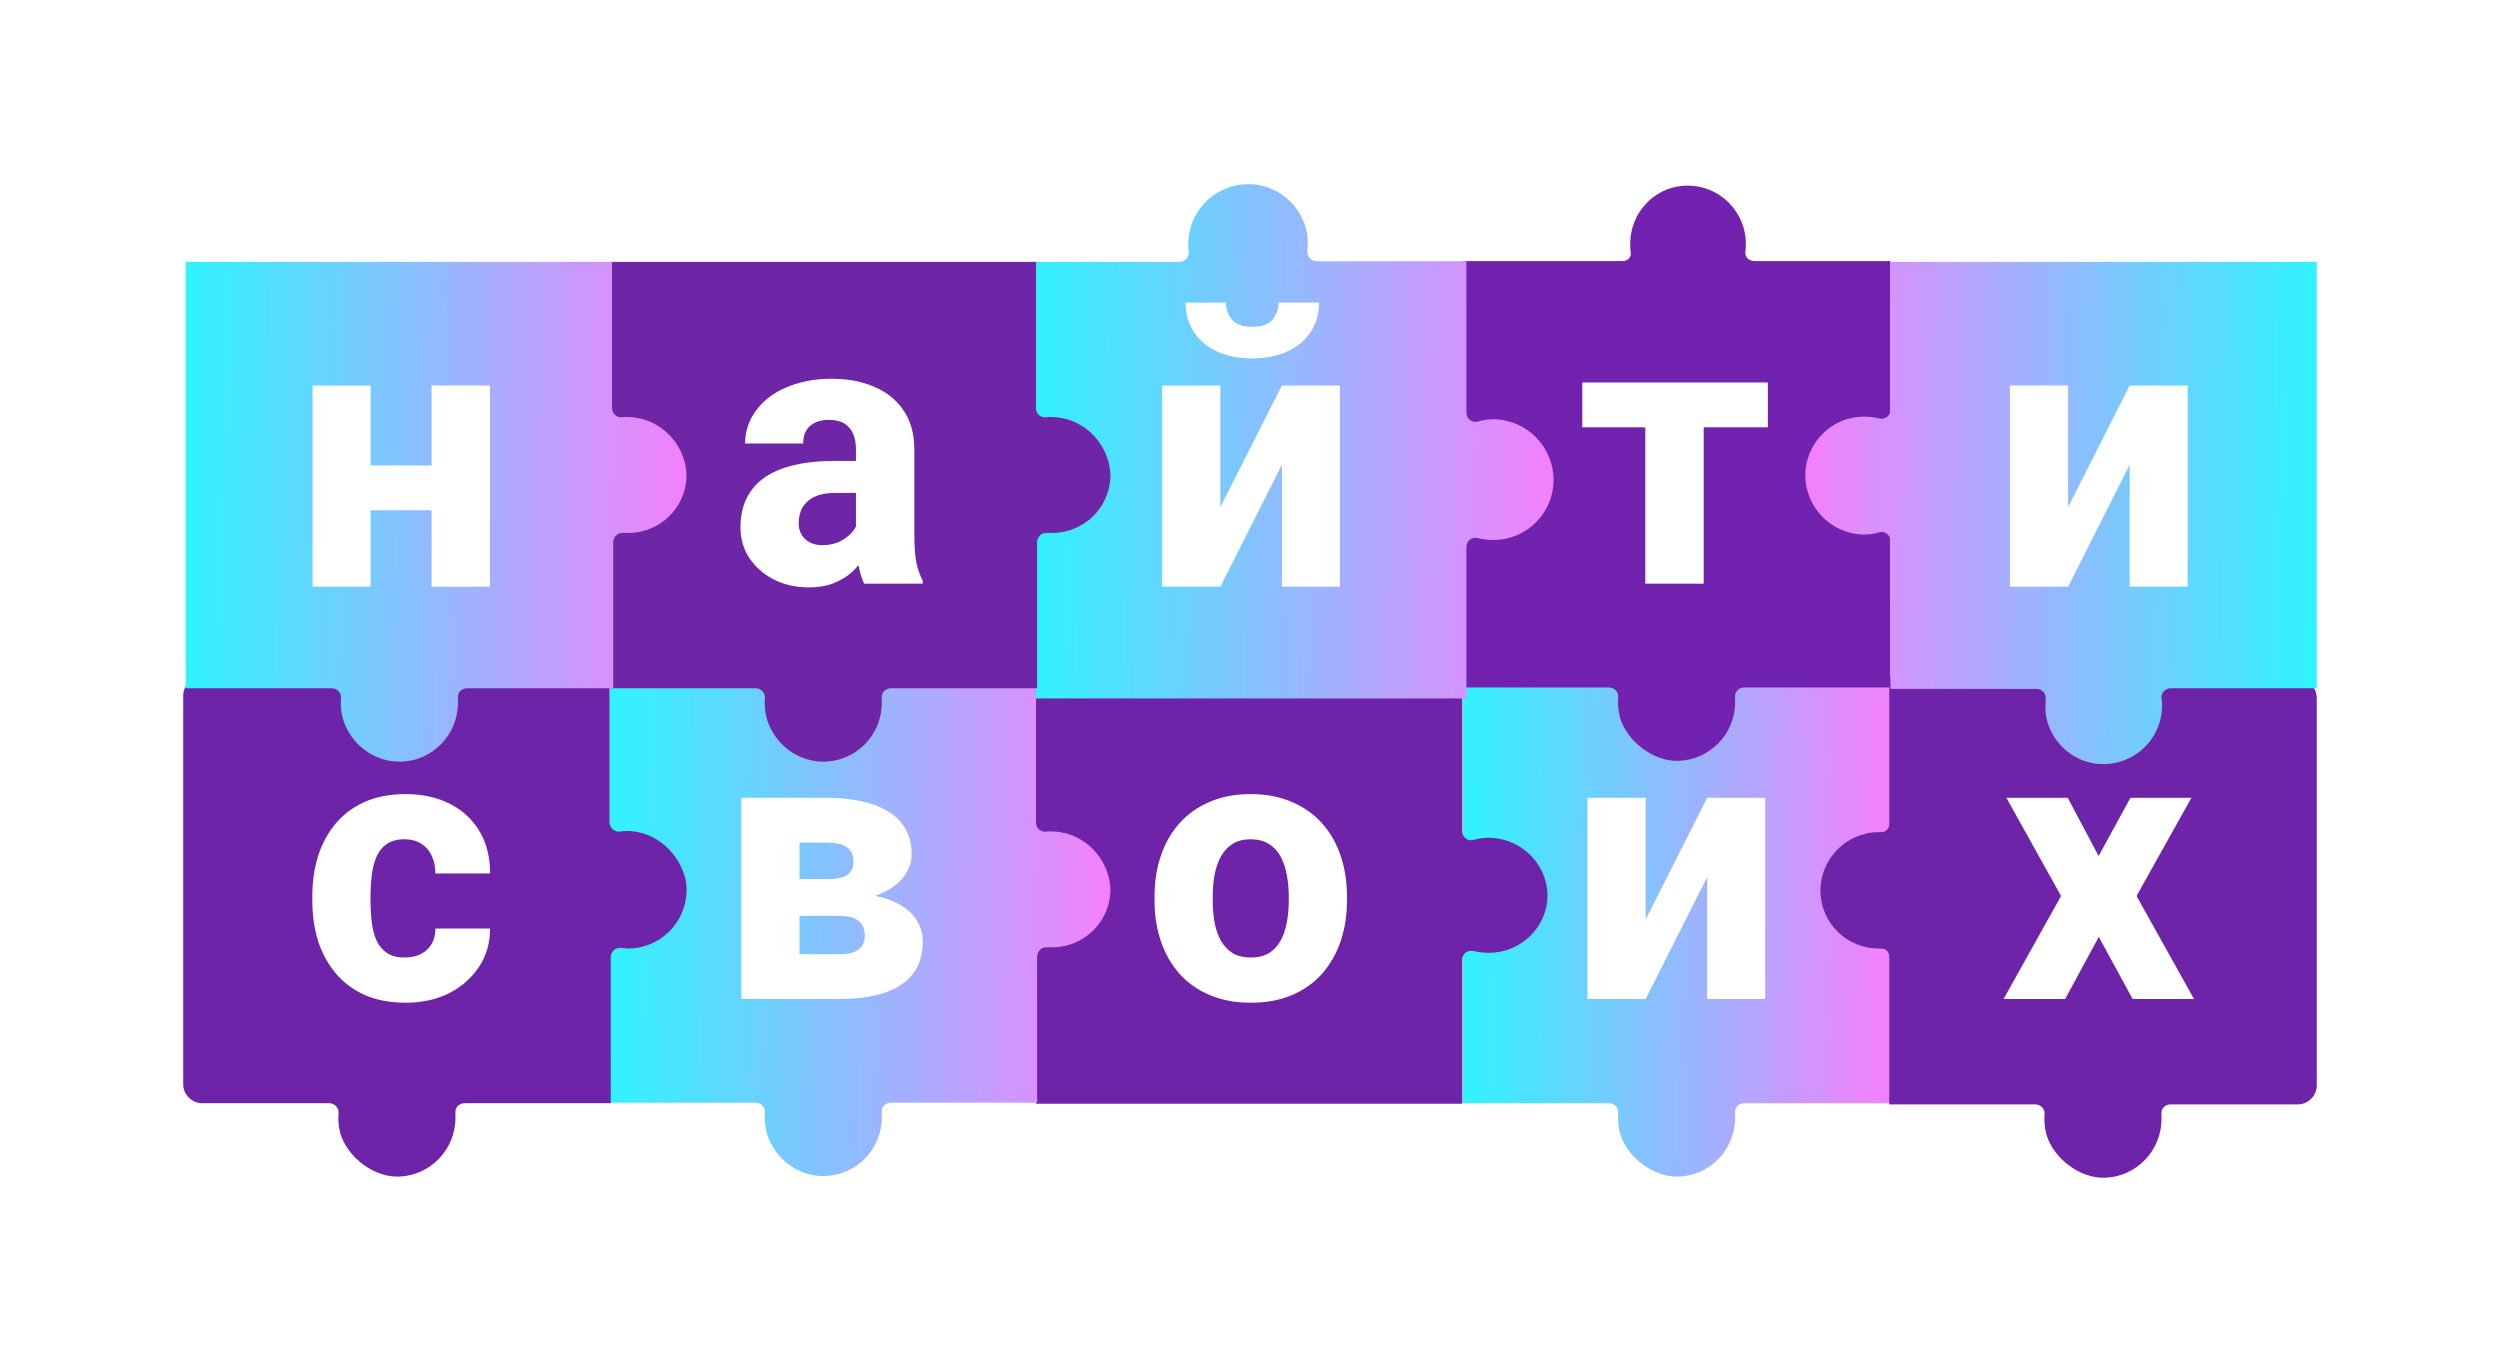
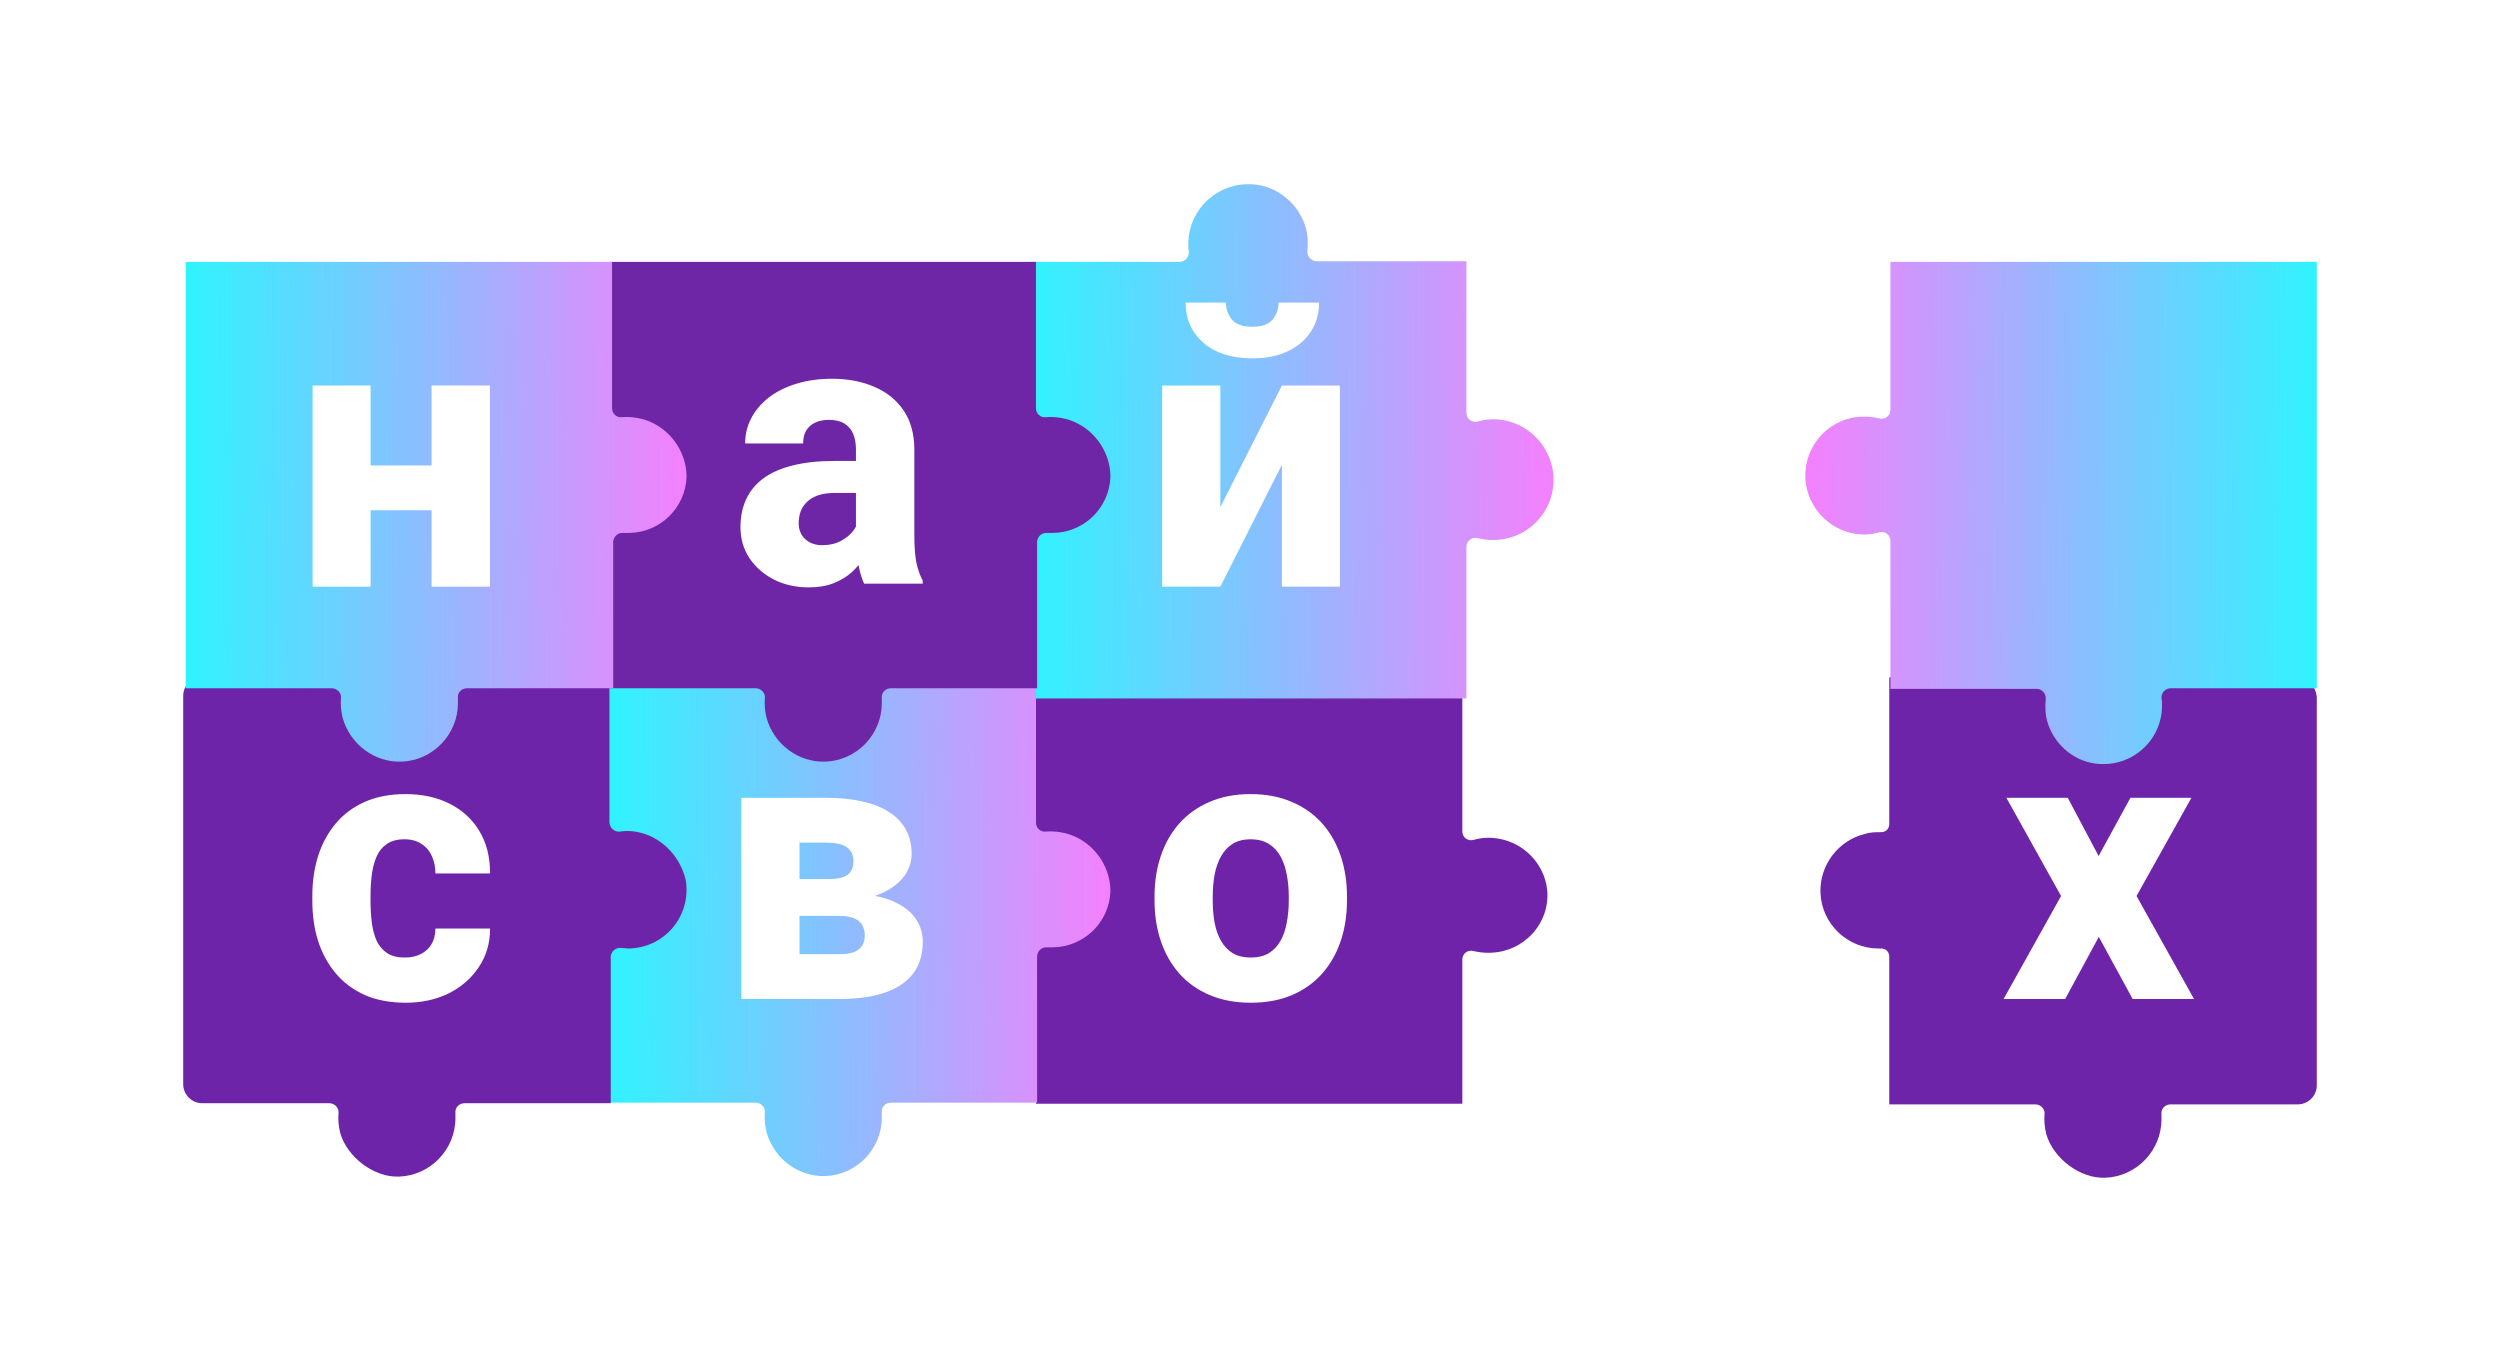
<svg xmlns="http://www.w3.org/2000/svg" width="828" height="451" viewBox="0 0 828 451" fill="none">
  <g filter="url(#filter0_d_168_1101)">
-     <path d="M578.081 215.682C578.271 213.974 578.271 212.266 578.081 210.557C576.943 201.826 569.92 194.804 561.189 193.855C549.611 192.526 539.931 201.637 539.931 213.025C539.931 213.974 539.931 214.923 540.12 215.872C540.31 217.39 539.171 218.719 537.463 218.719H484.508V359.933H532.908C534.616 359.933 536.135 361.452 535.945 363.16C535.755 365.248 535.945 367.526 536.514 369.803C538.792 377.775 547.713 384.608 556.064 384.228C566.313 383.849 574.665 375.308 574.665 364.868C574.665 364.299 574.665 363.73 574.665 363.16C574.475 361.452 575.804 359.933 577.702 359.933H626.102V310.774V267.878V218.719H581.118C579.22 218.719 577.892 217.39 578.081 215.682Z" fill="url(#paint0_linear_168_1101)" />
-   </g>
+     </g>
  <g filter="url(#filter1_d_168_1101)">
-     <path d="M578.081 77.98C578.271 76.272 578.271 74.564 578.081 72.855C576.943 64.124 569.92 57.102 561.189 56.152C549.611 54.824 539.931 63.934 539.931 75.323C539.931 76.272 539.931 77.221 540.12 78.17C540.31 79.688 539.171 81.017 537.463 81.017H484.508V222.231H532.908C534.616 222.231 536.135 223.75 535.945 225.458C535.755 227.546 535.945 229.823 536.514 232.101C538.792 240.073 547.713 246.906 556.064 246.526C566.313 246.147 574.665 237.605 574.665 227.166C574.665 226.597 574.665 226.027 574.665 225.458C574.475 223.75 575.804 222.231 577.702 222.231H626.102V173.072V130.176V81.017H581.118C579.22 81.017 577.892 79.688 578.081 77.98Z" fill="#7122AF" />
-   </g>
+     </g>
  <g filter="url(#filter2_d_168_1101)">
    <path d="M496.471 272.33C493.434 271.774 490.777 271.959 488.12 272.7C486.222 273.256 484.324 271.959 484.324 269.923V222.148H435.924C434.215 222.148 432.697 220.667 432.887 218.815C433.077 216.408 433.077 214.001 432.317 211.408C430.23 204.557 424.156 199.187 416.943 198.076C404.796 196.224 394.357 205.298 394.357 216.778C394.357 217.519 394.357 218.26 394.546 219C394.736 220.667 393.408 222.333 391.509 222.333H343.109V360.101H484.324V312.327C484.324 310.29 486.222 308.994 488.12 309.549C489.638 309.92 491.347 310.105 493.055 310.105C504.443 310.105 513.554 300.476 512.415 289.18C511.466 280.663 504.823 273.811 496.471 272.33Z" fill="#6E23A9" />
  </g>
  <g filter="url(#filter3_d_168_1101)">
    <path d="M498.118 133.739C495.008 133.156 492.287 133.351 489.566 134.128C487.623 134.711 485.679 133.351 485.679 131.213V81.069H436.118C434.369 81.069 432.814 79.514 433.009 77.57C433.203 75.044 433.203 72.517 432.426 69.796C430.288 62.605 424.068 56.969 416.683 55.803C404.244 53.859 393.554 63.383 393.554 75.433C393.554 76.21 393.554 76.987 393.749 77.765C393.943 79.514 392.582 81.263 390.639 81.263H341.078V225.864H485.679V175.72C485.679 173.582 487.623 172.222 489.566 172.805C491.121 173.194 492.87 173.388 494.619 173.388C506.281 173.388 515.61 163.282 514.444 151.426C513.472 142.485 506.67 135.294 498.118 133.739Z" fill="url(#paint1_linear_168_1101)" />
  </g>
  <g filter="url(#filter4_d_168_1101)">
    <path d="M352.975 270.533C350.697 269.963 348.42 269.774 346.332 269.963C344.624 270.153 343.105 268.825 343.105 266.926V218.526H201.891V359.741H250.291C251.999 359.741 253.517 361.259 253.328 362.968C253.138 365.055 253.328 367.333 253.897 369.611C256.364 378.342 264.526 384.415 273.447 384.036C283.696 383.656 292.048 375.115 292.048 364.676C292.048 364.106 292.048 363.537 292.048 362.968C291.858 361.259 293.187 359.741 295.085 359.741H343.485V311.341C343.485 309.632 345.003 308.114 346.711 308.304C347.281 308.304 347.85 308.304 348.42 308.304C358.859 308.304 367.4 300.142 367.78 289.703C367.78 280.972 361.706 272.81 352.975 270.533Z" fill="url(#paint2_linear_168_1101)" />
  </g>
  <g filter="url(#filter5_d_168_1101)">
    <path d="M352.975 133.287C350.697 132.717 348.42 132.527 346.332 132.717C344.624 132.907 343.105 131.578 343.105 129.68V81.28H201.891V222.495H250.291C251.999 222.495 253.517 224.013 253.328 225.721C253.138 227.809 253.328 230.087 253.897 232.365C256.364 241.096 264.526 247.169 273.447 246.79C283.696 246.41 292.048 237.869 292.048 227.43C292.048 226.86 292.048 226.291 292.048 225.721C291.858 224.013 293.187 222.495 295.085 222.495H343.485V174.095C343.485 172.386 345.003 170.868 346.711 171.058C347.281 171.058 347.85 171.058 348.42 171.058C358.859 171.058 367.4 162.896 367.78 152.457C367.78 143.726 361.706 135.564 352.975 133.287Z" fill="#6E26A7" />
  </g>
  <g filter="url(#filter6_d_168_1101)">
    <path d="M212.903 270.533C210.246 269.774 207.778 269.584 205.311 269.964C203.602 270.154 201.894 268.825 201.894 266.927V218.527H153.494C151.786 218.527 150.267 217.008 150.457 215.11C150.647 212.643 150.647 210.176 149.888 207.518C147.8 200.495 141.726 194.991 134.514 193.852C122.366 191.954 111.927 201.255 111.927 213.023C111.927 213.782 111.927 214.541 112.117 215.3C112.306 217.008 110.978 218.717 109.08 218.717H66.943C63.527 218.717 60.68 221.564 60.68 224.98V353.668C60.68 357.084 63.527 359.931 66.943 359.931H109.08C110.788 359.931 112.306 361.45 112.117 363.158C111.927 365.246 112.117 367.523 112.686 369.801C114.964 377.773 123.885 384.606 132.236 384.226C142.485 383.847 150.837 375.305 150.837 364.866C150.837 364.297 150.837 363.727 150.837 363.158C150.647 361.45 151.976 359.931 153.874 359.931H202.274V311.531C202.274 309.823 203.792 308.304 205.69 308.494C206.449 308.494 207.209 308.684 207.968 308.684C219.736 308.684 229.036 298.245 227.138 286.097C225.43 278.695 219.926 272.621 212.903 270.533Z" fill="#6E24A8" />
  </g>
  <g filter="url(#filter7_d_168_1101)">
    <path d="M760.673 218.716H718.537C716.829 218.716 715.31 217.198 715.5 215.3C715.69 212.832 715.69 210.365 714.931 207.708C712.843 200.685 706.769 195.181 699.556 194.042C687.409 192.144 676.97 201.444 676.97 213.212C676.97 213.971 676.97 214.73 677.16 215.49C677.349 217.198 676.021 218.906 674.123 218.906H625.723V267.496C625.723 269.015 624.584 270.153 623.065 270.153C621.357 270.153 619.459 270.153 617.751 270.723C608.83 272.811 602.566 281.162 602.946 290.273C603.326 300.522 611.867 308.684 622.116 308.684C622.496 308.684 622.686 308.684 623.065 308.684C624.584 308.684 625.723 309.822 625.723 311.341V360.31H674.123C675.831 360.31 677.349 361.829 677.16 363.537C676.97 365.625 677.16 367.903 677.729 370.18C680.007 378.152 688.927 384.985 697.279 384.605C707.528 384.226 715.88 375.685 715.88 365.245C715.88 364.676 715.88 364.107 715.88 363.537C715.69 361.829 717.018 360.31 718.917 360.31C727.648 360.31 750.044 360.31 761.053 360.31C764.47 360.31 767.317 357.463 767.317 354.047V225.36C766.937 221.563 764.09 218.716 760.673 218.716Z" fill="#6E24A8" />
  </g>
  <g filter="url(#filter8_d_168_1101)">
    <path d="M212.584 133.288C210.307 132.718 208.029 132.528 205.941 132.718C204.233 132.908 202.714 131.579 202.714 129.681V81.281H61.5V222.496H109.9C111.608 222.496 113.127 224.014 112.937 225.722C112.747 227.81 112.937 230.088 113.506 232.366C115.974 241.097 124.135 247.17 133.056 246.791C143.306 246.411 151.657 237.87 151.657 227.431C151.657 226.861 151.657 226.292 151.657 225.722C151.467 224.014 152.796 222.496 154.694 222.496H203.094V174.096C203.094 172.387 204.612 170.869 206.321 171.059C206.89 171.059 207.46 171.059 208.029 171.059C218.468 171.059 227.009 162.897 227.389 152.458C227.389 143.727 221.315 135.565 212.584 133.288Z" fill="url(#paint3_linear_168_1101)" />
  </g>
  <g filter="url(#filter9_d_168_1101)">
    <path d="M613.958 171.247C616.995 171.816 619.653 171.627 622.31 170.867C624.208 170.298 626.106 171.627 626.106 173.715L626.106 222.684L674.506 222.684C676.214 222.684 677.733 224.202 677.543 226.101C677.353 228.568 677.353 231.035 678.112 233.693C680.2 240.715 686.274 246.22 693.486 247.359C705.634 249.257 716.073 239.956 716.073 228.188C716.073 227.429 716.073 226.67 715.883 225.911C715.694 224.202 717.022 222.494 718.92 222.494L767.32 222.494L767.32 81.28L626.106 81.28L626.106 130.249C626.106 132.337 624.208 133.666 622.31 133.096C620.791 132.717 619.083 132.527 617.375 132.527C605.987 132.527 596.876 142.397 598.015 153.975C598.964 162.706 605.607 169.729 613.958 171.247Z" fill="url(#paint4_linear_168_1101)" />
  </g>
  <path d="M134.049 317.136C136.102 317.136 137.888 316.746 139.407 315.966C140.926 315.186 142.096 314.098 142.917 312.702C143.779 311.265 144.21 309.541 144.21 307.529H162.315C162.315 312.373 161.063 316.643 158.558 320.338C156.095 324.033 152.77 326.927 148.582 329.021C144.395 331.073 139.674 332.1 134.419 332.1C129.246 332.1 124.73 331.258 120.871 329.575C117.012 327.851 113.789 325.449 111.203 322.37C108.616 319.291 106.666 315.719 105.353 311.655C104.08 307.55 103.444 303.116 103.444 298.354V296.752C103.444 292.031 104.08 287.618 105.353 283.513C106.666 279.407 108.616 275.815 111.203 272.736C113.789 269.657 116.991 267.276 120.809 265.593C124.668 263.868 129.184 263.006 134.357 263.006C139.817 263.006 144.641 264.053 148.829 266.147C153.057 268.241 156.362 271.258 158.743 275.199C161.124 279.099 162.315 283.8 162.315 289.301H144.21C144.21 287.166 143.82 285.257 143.04 283.574C142.301 281.85 141.151 280.495 139.591 279.51C138.072 278.484 136.184 277.97 133.926 277.97C131.586 277.97 129.656 278.484 128.137 279.51C126.659 280.495 125.531 281.87 124.75 283.636C123.97 285.401 123.437 287.413 123.149 289.671C122.862 291.888 122.718 294.248 122.718 296.752V298.354C122.718 300.899 122.862 303.321 123.149 305.62C123.437 307.878 123.97 309.869 124.75 311.593C125.572 313.318 126.721 314.672 128.199 315.658C129.677 316.643 131.627 317.136 134.049 317.136Z" fill="white" />
  <path d="M278.04 303.342H257.349L257.226 291.149H274.346C276.316 291.149 277.917 290.943 279.149 290.533C280.38 290.081 281.263 289.424 281.797 288.562C282.372 287.7 282.659 286.674 282.659 285.483C282.659 284.293 282.474 283.307 282.105 282.527C281.735 281.706 281.161 281.049 280.38 280.557C279.642 280.023 278.718 279.654 277.609 279.448C276.501 279.202 275.208 279.079 273.73 279.079H264.801V330.868H245.526V264.238H273.73C278.081 264.238 281.982 264.628 285.43 265.408C288.92 266.147 291.876 267.296 294.298 268.856C296.761 270.375 298.649 272.305 299.963 274.645C301.277 276.944 301.934 279.674 301.934 282.835C301.934 284.888 301.441 286.817 300.456 288.624C299.512 290.43 298.095 292.031 296.207 293.427C294.359 294.823 292.081 295.972 289.371 296.876C286.662 297.738 283.542 298.271 280.011 298.477L278.04 303.342ZM278.04 330.868H252.916L259.135 316.027H278.04C279.97 316.027 281.551 315.801 282.782 315.35C284.014 314.857 284.917 314.159 285.492 313.256C286.107 312.312 286.415 311.162 286.415 309.808C286.415 308.535 286.149 307.426 285.615 306.482C285.122 305.497 284.26 304.737 283.028 304.204C281.797 303.629 280.134 303.342 278.04 303.342H261.598L261.722 291.149H279.888L284.322 296.075C289.248 296.362 293.271 297.266 296.391 298.785C299.553 300.263 301.872 302.131 303.35 304.388C304.869 306.646 305.629 309.13 305.629 311.84C305.629 315.001 305.033 317.772 303.843 320.153C302.652 322.534 300.866 324.525 298.485 326.126C296.145 327.686 293.251 328.877 289.802 329.698C286.395 330.478 282.474 330.868 278.04 330.868Z" fill="white" />
  <path d="M382.382 298.23V296.937C382.382 292.052 383.08 287.556 384.476 283.451C385.872 279.305 387.925 275.712 390.634 272.674C393.344 269.636 396.669 267.276 400.61 265.593C404.551 263.868 409.067 263.006 414.158 263.006C419.331 263.006 423.888 263.868 427.829 265.593C431.811 267.276 435.157 269.636 437.867 272.674C440.576 275.712 442.629 279.305 444.025 283.451C445.421 287.556 446.118 292.052 446.118 296.937V298.23C446.118 303.075 445.421 307.57 444.025 311.717C442.629 315.822 440.576 319.414 437.867 322.493C435.157 325.531 431.832 327.892 427.891 329.575C423.949 331.258 419.413 332.1 414.281 332.1C409.191 332.1 404.654 331.258 400.672 329.575C396.69 327.892 393.344 325.531 390.634 322.493C387.925 319.414 385.872 315.822 384.476 311.717C383.08 307.57 382.382 303.075 382.382 298.23ZM401.657 296.937V298.23C401.657 300.858 401.862 303.321 402.273 305.62C402.725 307.919 403.443 309.931 404.428 311.655C405.414 313.379 406.707 314.734 408.308 315.719C409.95 316.664 411.941 317.136 414.281 317.136C416.621 317.136 418.592 316.664 420.193 315.719C421.794 314.734 423.087 313.379 424.073 311.655C425.058 309.931 425.756 307.919 426.166 305.62C426.618 303.321 426.844 300.858 426.844 298.23V296.937C426.844 294.351 426.618 291.929 426.166 289.671C425.756 287.372 425.058 285.34 424.073 283.574C423.087 281.809 421.774 280.434 420.131 279.448C418.53 278.463 416.539 277.97 414.158 277.97C411.859 277.97 409.909 278.463 408.308 279.448C406.707 280.434 405.414 281.809 404.428 283.574C403.443 285.34 402.725 287.372 402.273 289.671C401.862 291.929 401.657 294.351 401.657 296.937Z" fill="white" />
  <path d="M545.041 304.512L565.425 264.238H584.638V330.868H565.425V290.471L545.041 330.868H525.767V264.238H545.041V304.512Z" fill="white" />
  <path d="M684.841 264.238L695.064 283.513L705.594 264.238H725.792L707.626 296.752L726.655 330.868H706.333L695.125 310.3L683.979 330.868H663.596L682.624 296.752L664.52 264.238H684.841Z" fill="white" />
  <path d="M149.591 154.163V169.004H116.029V154.163H149.591ZM122.742 127.683V194.313H103.528V127.683H122.742ZM162.276 127.683V194.313H142.94V127.683H162.276Z" fill="white" />
  <path d="M283.489 177.422V148.848C283.489 146.837 283.181 145.112 282.565 143.676C281.949 142.239 280.985 141.11 279.671 140.289C278.357 139.468 276.653 139.057 274.56 139.057C272.794 139.057 271.255 139.365 269.941 139.981C268.669 140.596 267.683 141.479 266.985 142.629C266.328 143.778 266 145.195 266 146.878H246.787C246.787 143.881 247.464 141.089 248.819 138.503C250.174 135.916 252.103 133.638 254.608 131.667C257.153 129.697 260.191 128.178 263.722 127.11C267.252 126.002 271.214 125.448 275.607 125.448C280.82 125.448 285.46 126.33 289.524 128.096C293.629 129.82 296.872 132.427 299.254 135.916C301.635 139.365 302.825 143.717 302.825 148.971V176.868C302.825 180.891 303.051 184.052 303.503 186.351C303.995 188.609 304.693 190.579 305.596 192.263V193.31H286.198C285.295 191.38 284.618 188.999 284.166 186.166C283.715 183.292 283.489 180.378 283.489 177.422ZM285.891 152.666L286.014 163.258H276.469C274.334 163.258 272.487 163.525 270.926 164.059C269.407 164.592 268.176 165.331 267.232 166.276C266.287 167.179 265.589 168.246 265.138 169.478C264.727 170.668 264.522 171.982 264.522 173.419C264.522 174.774 264.851 176.005 265.507 177.114C266.164 178.181 267.067 179.023 268.217 179.639C269.366 180.254 270.701 180.562 272.22 180.562C274.724 180.562 276.859 180.07 278.624 179.084C280.43 178.099 281.826 176.909 282.812 175.513C283.797 174.076 284.289 172.742 284.289 171.51L288.908 179.515C288.169 181.158 287.266 182.861 286.198 184.627C285.131 186.351 283.776 187.973 282.134 189.492C280.492 190.97 278.501 192.181 276.161 193.125C273.862 194.069 271.091 194.541 267.847 194.541C263.66 194.541 259.862 193.7 256.455 192.016C253.048 190.292 250.317 187.932 248.265 184.935C246.253 181.938 245.247 178.489 245.247 174.589C245.247 171.099 245.884 168 247.156 165.29C248.429 162.581 250.338 160.282 252.883 158.393C255.47 156.505 258.713 155.088 262.613 154.144C266.513 153.159 271.07 152.666 276.284 152.666H285.891Z" fill="white" />
  <path d="M404.182 167.957L424.565 127.683H443.778V194.313H424.565V153.917L404.182 194.313H384.907V127.683H404.182V167.957ZM423.457 100.218H436.881C436.881 103.831 435.978 107.033 434.172 109.825C432.365 112.616 429.8 114.792 426.474 116.352C423.19 117.912 419.29 118.692 414.774 118.692C408 118.692 402.622 116.989 398.64 113.581C394.658 110.133 392.666 105.678 392.666 100.218H406.029C406.029 102.312 406.686 104.18 408 105.822C409.355 107.423 411.613 108.224 414.774 108.224C417.976 108.224 420.214 107.423 421.486 105.822C422.8 104.18 423.457 102.312 423.457 100.218Z" fill="white" />
  <path d="M564.267 126.679V193.31H544.93V126.679H564.267ZM585.512 126.679V141.52H524.054V126.679H585.512Z" fill="white" />
-   <path d="M684.963 167.957L705.346 127.683H724.56V194.313H705.346V153.917L684.963 194.313H665.689V127.683H684.963V167.957Z" fill="white" />
  <defs>
    <filter id="filter0_d_168_1101" x="424.459" y="139.135" width="261.692" height="310.616" filterUnits="userSpaceOnUse" color-interpolation-filters="sRGB">
      <feFlood flood-opacity="0" result="BackgroundImageFix" />
      <feColorMatrix in="SourceAlpha" type="matrix" values="0 0 0 0 0 0 0 0 0 0 0 0 0 0 0 0 0 0 127 0" result="hardAlpha" />
      <feOffset dy="5.459" />
      <feGaussianBlur stdDeviation="30.025" />
      <feComposite in2="hardAlpha" operator="out" />
      <feColorMatrix type="matrix" values="0 0 0 0 0 0 0 0 0 0 0 0 0 0 0 0 0 0 0.25 0" />
      <feBlend mode="normal" in2="BackgroundImageFix" result="effect1_dropShadow_168_1101" />
      <feBlend mode="normal" in="SourceGraphic" in2="effect1_dropShadow_168_1101" result="shape" />
    </filter>
    <filter id="filter1_d_168_1101" x="424.459" y="1.433" width="261.692" height="310.616" filterUnits="userSpaceOnUse" color-interpolation-filters="sRGB">
      <feFlood flood-opacity="0" result="BackgroundImageFix" />
      <feColorMatrix in="SourceAlpha" type="matrix" values="0 0 0 0 0 0 0 0 0 0 0 0 0 0 0 0 0 0 127 0" result="hardAlpha" />
      <feOffset dy="5.459" />
      <feGaussianBlur stdDeviation="30.025" />
      <feComposite in2="hardAlpha" operator="out" />
      <feColorMatrix type="matrix" values="0 0 0 0 0.296 0 0 0 0 0.284 0 0 0 0 0.284 0 0 0 0.25 0" />
      <feBlend mode="normal" in2="BackgroundImageFix" result="effect1_dropShadow_168_1101" />
      <feBlend mode="normal" in="SourceGraphic" in2="effect1_dropShadow_168_1101" result="shape" />
    </filter>
    <filter id="filter2_d_168_1101" x="283.06" y="143.245" width="289.501" height="282.365" filterUnits="userSpaceOnUse" color-interpolation-filters="sRGB">
      <feFlood flood-opacity="0" result="BackgroundImageFix" />
      <feColorMatrix in="SourceAlpha" type="matrix" values="0 0 0 0 0 0 0 0 0 0 0 0 0 0 0 0 0 0 127 0" result="hardAlpha" />
      <feOffset dy="5.459" />
      <feGaussianBlur stdDeviation="30.025" />
      <feComposite in2="hardAlpha" operator="out" />
      <feColorMatrix type="matrix" values="0 0 0 0 0 0 0 0 0 0 0 0 0 0 0 0 0 0 0.25 0" />
      <feBlend mode="normal" in2="BackgroundImageFix" result="effect1_dropShadow_168_1101" />
      <feBlend mode="normal" in="SourceGraphic" in2="effect1_dropShadow_168_1101" result="shape" />
    </filter>
    <filter id="filter3_d_168_1101" x="281.029" y="0.96" width="293.563" height="290.413" filterUnits="userSpaceOnUse" color-interpolation-filters="sRGB">
      <feFlood flood-opacity="0" result="BackgroundImageFix" />
      <feColorMatrix in="SourceAlpha" type="matrix" values="0 0 0 0 0 0 0 0 0 0 0 0 0 0 0 0 0 0 127 0" result="hardAlpha" />
      <feOffset dy="5.459" />
      <feGaussianBlur stdDeviation="30.025" />
      <feComposite in2="hardAlpha" operator="out" />
      <feColorMatrix type="matrix" values="0 0 0 0 0 0 0 0 0 0 0 0 0 0 0 0 0 0 0.25 0" />
      <feBlend mode="normal" in2="BackgroundImageFix" result="effect1_dropShadow_168_1101" />
      <feBlend mode="normal" in="SourceGraphic" in2="effect1_dropShadow_168_1101" result="shape" />
    </filter>
    <filter id="filter4_d_168_1101" x="141.841" y="163.936" width="285.989" height="285.625" filterUnits="userSpaceOnUse" color-interpolation-filters="sRGB">
      <feFlood flood-opacity="0" result="BackgroundImageFix" />
      <feColorMatrix in="SourceAlpha" type="matrix" values="0 0 0 0 0 0 0 0 0 0 0 0 0 0 0 0 0 0 127 0" result="hardAlpha" />
      <feOffset dy="5.459" />
      <feGaussianBlur stdDeviation="30.025" />
      <feComposite in2="hardAlpha" operator="out" />
      <feColorMatrix type="matrix" values="0 0 0 0 0 0 0 0 0 0 0 0 0 0 0 0 0 0 0.25 0" />
      <feBlend mode="normal" in2="BackgroundImageFix" result="effect1_dropShadow_168_1101" />
      <feBlend mode="normal" in="SourceGraphic" in2="effect1_dropShadow_168_1101" result="shape" />
    </filter>
    <filter id="filter5_d_168_1101" x="141.841" y="26.69" width="285.989" height="285.625" filterUnits="userSpaceOnUse" color-interpolation-filters="sRGB">
      <feFlood flood-opacity="0" result="BackgroundImageFix" />
      <feColorMatrix in="SourceAlpha" type="matrix" values="0 0 0 0 0 0 0 0 0 0 0 0 0 0 0 0 0 0 127 0" result="hardAlpha" />
      <feOffset dy="5.459" />
      <feGaussianBlur stdDeviation="30.025" />
      <feComposite in2="hardAlpha" operator="out" />
      <feColorMatrix type="matrix" values="0 0 0 0 0 0 0 0 0 0 0 0 0 0 0 0 0 0 0.25 0" />
      <feBlend mode="normal" in2="BackgroundImageFix" result="effect1_dropShadow_168_1101" />
      <feBlend mode="normal" in="SourceGraphic" in2="effect1_dropShadow_168_1101" result="shape" />
    </filter>
    <filter id="filter6_d_168_1101" x="0.631" y="139.015" width="286.805" height="310.734" filterUnits="userSpaceOnUse" color-interpolation-filters="sRGB">
      <feFlood flood-opacity="0" result="BackgroundImageFix" />
      <feColorMatrix in="SourceAlpha" type="matrix" values="0 0 0 0 0 0 0 0 0 0 0 0 0 0 0 0 0 0 127 0" result="hardAlpha" />
      <feOffset dy="5.459" />
      <feGaussianBlur stdDeviation="30.025" />
      <feComposite in2="hardAlpha" operator="out" />
      <feColorMatrix type="matrix" values="0 0 0 0 0 0 0 0 0 0 0 0 0 0 0 0 0 0 0.25 0" />
      <feBlend mode="normal" in2="BackgroundImageFix" result="effect1_dropShadow_168_1101" />
      <feBlend mode="normal" in="SourceGraphic" in2="effect1_dropShadow_168_1101" result="shape" />
    </filter>
    <filter id="filter7_d_168_1101" x="542.881" y="139.205" width="284.485" height="310.924" filterUnits="userSpaceOnUse" color-interpolation-filters="sRGB">
      <feFlood flood-opacity="0" result="BackgroundImageFix" />
      <feColorMatrix in="SourceAlpha" type="matrix" values="0 0 0 0 0 0 0 0 0 0 0 0 0 0 0 0 0 0 127 0" result="hardAlpha" />
      <feOffset dy="5.459" />
      <feGaussianBlur stdDeviation="30.025" />
      <feComposite in2="hardAlpha" operator="out" />
      <feColorMatrix type="matrix" values="0 0 0 0 0 0 0 0 0 0 0 0 0 0 0 0 0 0 0.25 0" />
      <feBlend mode="normal" in2="BackgroundImageFix" result="effect1_dropShadow_168_1101" />
      <feBlend mode="normal" in="SourceGraphic" in2="effect1_dropShadow_168_1101" result="shape" />
    </filter>
    <filter id="filter8_d_168_1101" x="1.451" y="26.691" width="285.989" height="285.625" filterUnits="userSpaceOnUse" color-interpolation-filters="sRGB">
      <feFlood flood-opacity="0" result="BackgroundImageFix" />
      <feColorMatrix in="SourceAlpha" type="matrix" values="0 0 0 0 0 0 0 0 0 0 0 0 0 0 0 0 0 0 127 0" result="hardAlpha" />
      <feOffset dy="5.459" />
      <feGaussianBlur stdDeviation="30.025" />
      <feComposite in2="hardAlpha" operator="out" />
      <feColorMatrix type="matrix" values="0 0 0 0 0 0 0 0 0 0 0 0 0 0 0 0 0 0 0.25 0" />
      <feBlend mode="normal" in2="BackgroundImageFix" result="effect1_dropShadow_168_1101" />
      <feBlend mode="normal" in="SourceGraphic" in2="effect1_dropShadow_168_1101" result="shape" />
    </filter>
    <filter id="filter9_d_168_1101" x="537.869" y="26.689" width="289.501" height="286.424" filterUnits="userSpaceOnUse" color-interpolation-filters="sRGB">
      <feFlood flood-opacity="0" result="BackgroundImageFix" />
      <feColorMatrix in="SourceAlpha" type="matrix" values="0 0 0 0 0 0 0 0 0 0 0 0 0 0 0 0 0 0 127 0" result="hardAlpha" />
      <feOffset dy="5.459" />
      <feGaussianBlur stdDeviation="30.025" />
      <feComposite in2="hardAlpha" operator="out" />
      <feColorMatrix type="matrix" values="0 0 0 0 0 0 0 0 0 0 0 0 0 0 0 0 0 0 0.25 0" />
      <feBlend mode="normal" in2="BackgroundImageFix" result="effect1_dropShadow_168_1101" />
      <feBlend mode="normal" in="SourceGraphic" in2="effect1_dropShadow_168_1101" result="shape" />
    </filter>
    <linearGradient id="paint0_linear_168_1101" x1="484.508" y1="293.737" x2="624.738" y2="294.27" gradientUnits="userSpaceOnUse">
      <stop stop-color="#30F3FF" />
      <stop offset="1" stop-color="#F381FD" />
    </linearGradient>
    <linearGradient id="paint1_linear_168_1101" x1="341.078" y1="144.955" x2="512.87" y2="145.851" gradientUnits="userSpaceOnUse">
      <stop stop-color="#30F3FF" />
      <stop offset="1" stop-color="#F381FD" />
    </linearGradient>
    <linearGradient id="paint2_linear_168_1101" x1="201.891" y1="305.418" x2="366.18" y2="306.261" gradientUnits="userSpaceOnUse">
      <stop stop-color="#30F3FF" />
      <stop offset="1" stop-color="#F381FD" />
    </linearGradient>
    <linearGradient id="paint3_linear_168_1101" x1="61.5" y1="168.173" x2="225.789" y2="169.016" gradientUnits="userSpaceOnUse">
      <stop stop-color="#30F3FF" />
      <stop offset="1" stop-color="#F381FD" />
    </linearGradient>
    <linearGradient id="paint4_linear_168_1101" x1="767.32" y1="160.294" x2="599.552" y2="159.419" gradientUnits="userSpaceOnUse">
      <stop stop-color="#30F3FF" />
      <stop offset="1" stop-color="#F381FD" />
    </linearGradient>
  </defs>
</svg>